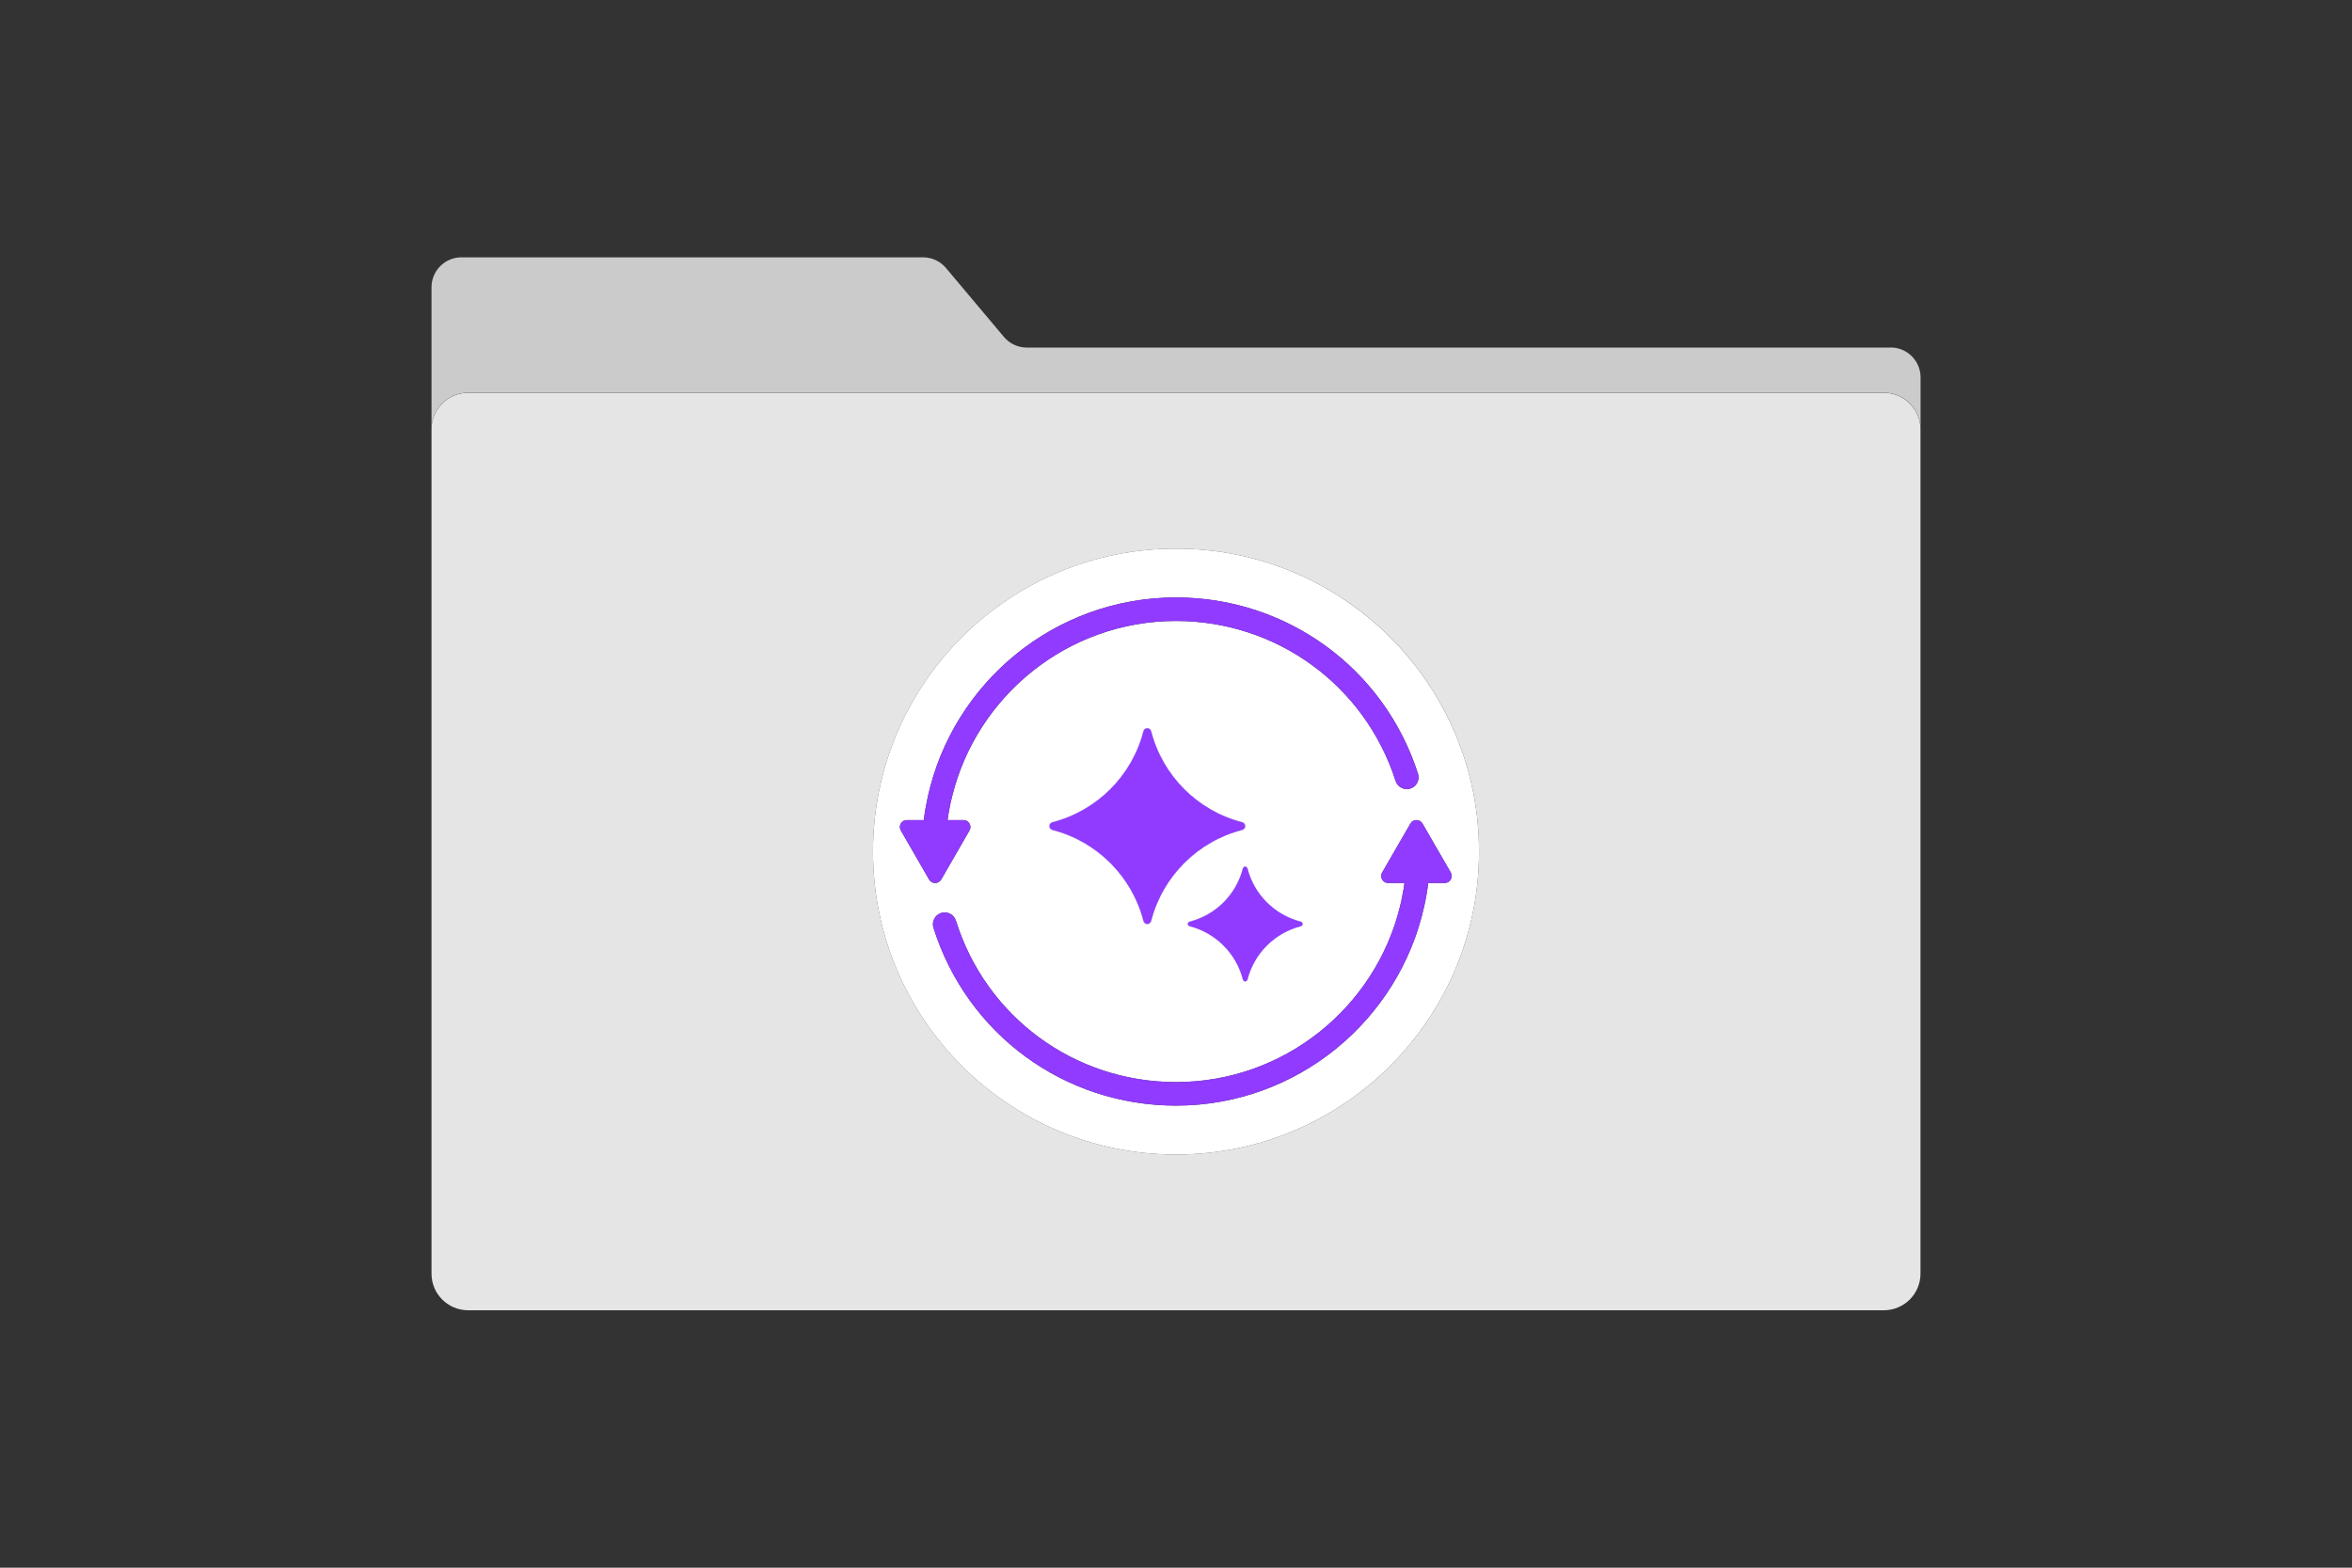
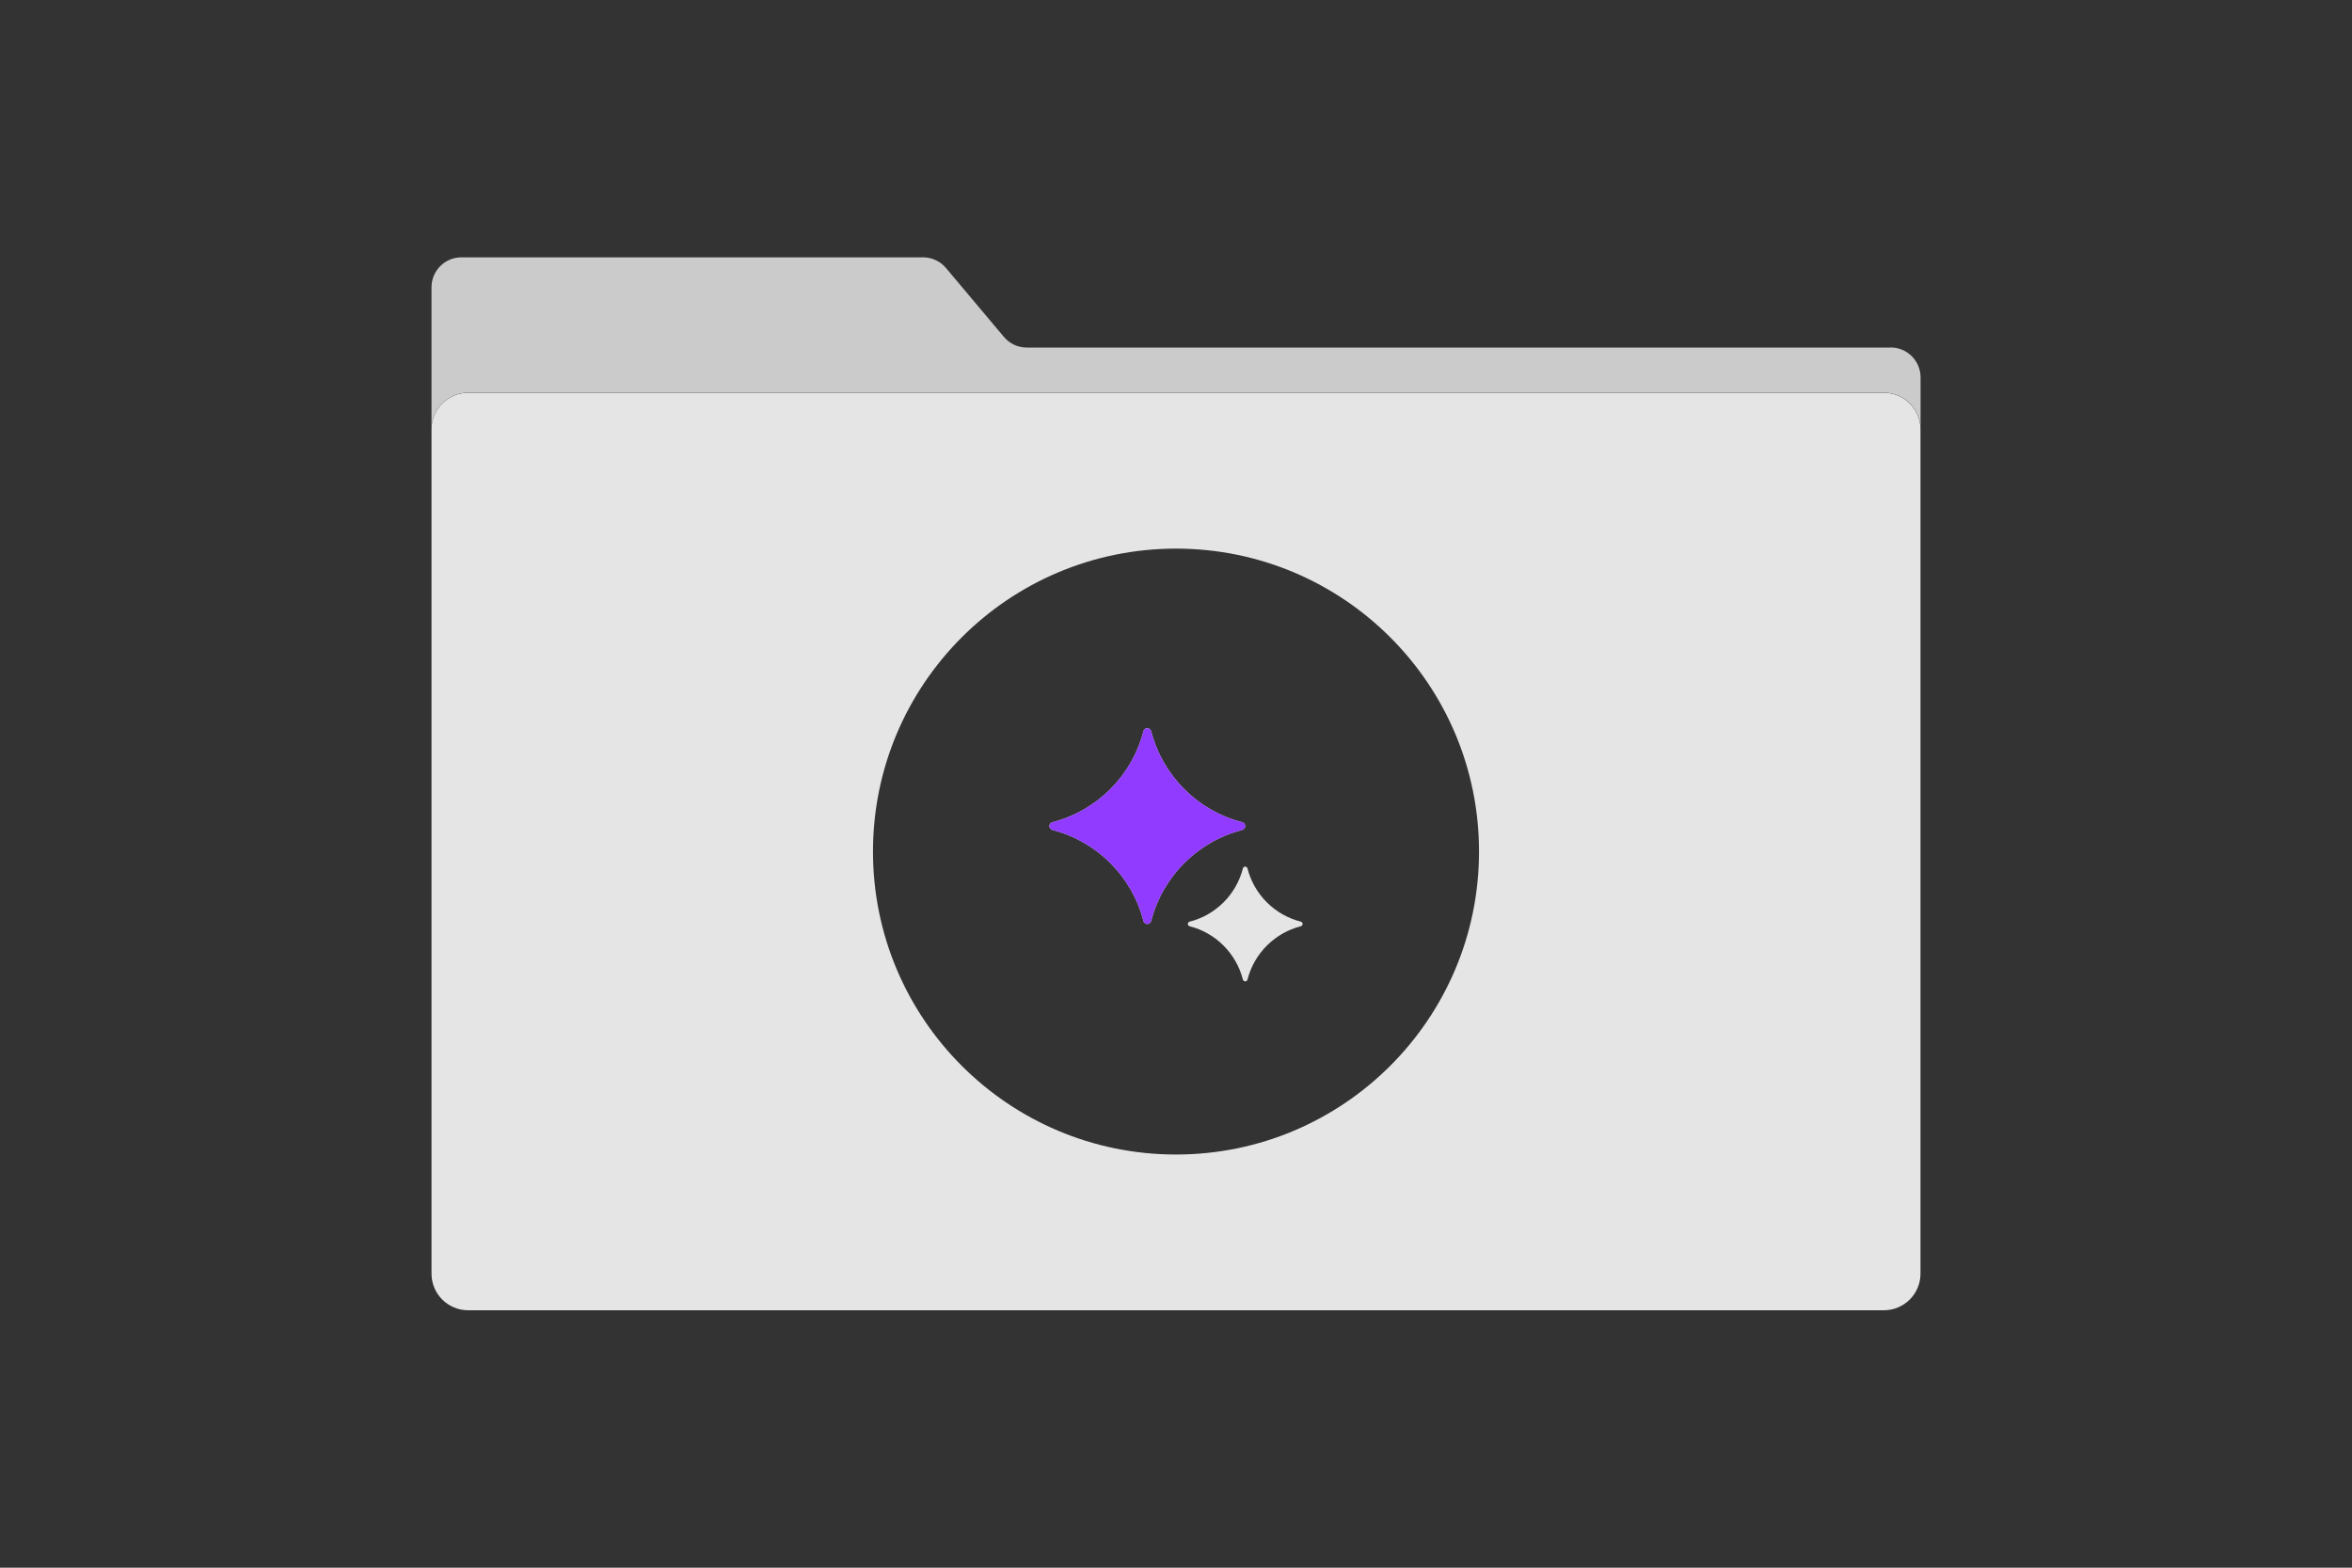
<svg xmlns="http://www.w3.org/2000/svg" version="1.1" viewBox="0 0 300 200">
  <rect x="0" y="0" width="300" height="200" fill="#333333" stroke="none" />
  <defs>
    <style>
      .cls-1 {
        fill: #e5e5e5;
      }

      .cls-2 {
        fill: #903bff;
      }

      .cls-3 {
        fill: #fff;
      }

      .cls-4 {
        fill: #cbcbcb;
      }
    </style>
  </defs>
  <g>
    <g id="Layer_1">
      <g>
        <path class="cls-4" d="M241.15,44.34h-110.19c-1.12,0-2.19-.5-2.91-1.36l-7.39-8.79c-.72-.86-1.79-1.36-2.91-1.36h-58.9c-2.1,0-3.81,1.71-3.81,3.81v18.13c0-2.58,2.09-4.68,4.68-4.68h180.57c2.58,0,4.68,2.09,4.68,4.68v-6.63c0-2.1-1.71-3.81-3.81-3.81Z" />
        <g>
-           <path class="cls-1" d="M165.91,117.58c-3.32-.85-5.94-3.46-6.79-6.78-.04-.16-.17-.24-.29-.24-.13,0-.26.08-.3.24-.85,3.32-3.46,5.93-6.78,6.78-.32.08-.32.51,0,.59,3.32.85,5.93,3.47,6.78,6.79.04.16.17.24.3.24.12,0,.25-.08.29-.24.85-3.32,3.47-5.94,6.79-6.79.32-.08.32-.51,0-.59ZM158.42,104.89c-5.66-1.46-10.12-5.92-11.58-11.58-.07-.27-.28-.41-.5-.41s-.44.14-.5.41c-1.46,5.66-5.92,10.12-11.58,11.58-.54.13-.54.86,0,1,5.66,1.46,10.12,5.92,11.58,11.58.06.27.28.41.5.41s.43-.14.5-.41c1.46-5.66,5.92-10.12,11.58-11.58.54-.14.54-.87,0-1ZM165.91,117.58c-3.32-.85-5.94-3.46-6.79-6.78-.04-.16-.17-.24-.29-.24-.13,0-.26.08-.3.24-.85,3.32-3.46,5.93-6.78,6.78-.32.08-.32.51,0,.59,3.32.85,5.93,3.47,6.78,6.79.04.16.17.24.3.24.12,0,.25-.08.29-.24.85-3.32,3.47-5.94,6.79-6.79.32-.08.32-.51,0-.59ZM158.42,104.89c-5.66-1.46-10.12-5.92-11.58-11.58-.07-.27-.28-.41-.5-.41s-.44.14-.5.41c-1.46,5.66-5.92,10.12-11.58,11.58-.54.13-.54.86,0,1,5.66,1.46,10.12,5.92,11.58,11.58.06.27.28.41.5.41s.43-.14.5-.41c1.46-5.66,5.92-10.12,11.58-11.58.54-.14.54-.87,0-1ZM158.42,104.89c-5.66-1.46-10.12-5.92-11.58-11.58-.07-.27-.28-.41-.5-.41s-.44.14-.5.41c-1.46,5.66-5.92,10.12-11.58,11.58-.54.13-.54.86,0,1,5.66,1.46,10.12,5.92,11.58,11.58.06.27.28.41.5.41s.43-.14.5-.41c1.46-5.66,5.92-10.12,11.58-11.58.54-.14.54-.87,0-1ZM165.91,117.58c-3.32-.85-5.94-3.46-6.79-6.78-.04-.16-.17-.24-.29-.24-.13,0-.26.08-.3.24-.85,3.32-3.46,5.93-6.78,6.78-.32.08-.32.51,0,.59,3.32.85,5.93,3.47,6.78,6.79.04.16.17.24.3.24.12,0,.25-.08.29-.24.85-3.32,3.47-5.94,6.79-6.79.32-.08.32-.51,0-.59ZM165.91,117.58c-3.32-.85-5.94-3.46-6.79-6.78-.04-.16-.17-.24-.29-.24-.13,0-.26.08-.3.24-.85,3.32-3.46,5.93-6.78,6.78-.32.08-.32.51,0,.59,3.32.85,5.93,3.47,6.78,6.79.04.16.17.24.3.24.12,0,.25-.08.29-.24.85-3.32,3.47-5.94,6.79-6.79.32-.08.32-.51,0-.59ZM158.42,104.89c-5.66-1.46-10.12-5.92-11.58-11.58-.07-.27-.28-.41-.5-.41s-.44.14-.5.41c-1.46,5.66-5.92,10.12-11.58,11.58-.54.13-.54.86,0,1,5.66,1.46,10.12,5.92,11.58,11.58.06.27.28.41.5.41s.43-.14.5-.41c1.46-5.66,5.92-10.12,11.58-11.58.54-.14.54-.87,0-1ZM158.42,104.89c-5.66-1.46-10.12-5.92-11.58-11.58-.07-.27-.28-.41-.5-.41s-.44.14-.5.41c-1.46,5.66-5.92,10.12-11.58,11.58-.54.13-.54.86,0,1,5.66,1.46,10.12,5.92,11.58,11.58.06.27.28.41.5.41s.43-.14.5-.41c1.46-5.66,5.92-10.12,11.58-11.58.54-.14.54-.87,0-1ZM165.91,117.58c-3.32-.85-5.94-3.46-6.79-6.78-.04-.16-.17-.24-.29-.24-.13,0-.26.08-.3.24-.85,3.32-3.46,5.93-6.78,6.78-.32.08-.32.51,0,.59,3.32.85,5.93,3.47,6.78,6.79.04.16.17.24.3.24.12,0,.25-.08.29-.24.85-3.32,3.47-5.94,6.79-6.79.32-.08.32-.51,0-.59ZM165.91,117.58c-3.32-.85-5.94-3.46-6.79-6.78-.04-.16-.17-.24-.29-.24-.13,0-.26.08-.3.24-.85,3.32-3.46,5.93-6.78,6.78-.32.08-.32.51,0,.59,3.32.85,5.93,3.47,6.78,6.79.04.16.17.24.3.24.12,0,.25-.08.29-.24.85-3.32,3.47-5.94,6.79-6.79.32-.08.32-.51,0-.59ZM158.42,104.89c-5.66-1.46-10.12-5.92-11.58-11.58-.07-.27-.28-.41-.5-.41s-.44.14-.5.41c-1.46,5.66-5.92,10.12-11.58,11.58-.54.13-.54.86,0,1,5.66,1.46,10.12,5.92,11.58,11.58.06.27.28.41.5.41s.43-.14.5-.41c1.46-5.66,5.92-10.12,11.58-11.58.54-.14.54-.87,0-1ZM240.28,50.11H59.72c-2.59,0-4.68,2.1-4.68,4.68v107.7c0,2.58,2.09,4.67,4.68,4.67h180.56c2.59,0,4.68-2.09,4.68-4.67V54.79c0-2.58-2.09-4.68-4.68-4.68ZM150,147.29c-21.35,0-38.65-17.31-38.65-38.65s17.3-38.65,38.65-38.65,38.65,17.3,38.65,38.65-17.31,38.65-38.65,38.65ZM165.91,117.58c-3.32-.85-5.94-3.46-6.79-6.78-.04-.16-.17-.24-.29-.24-.13,0-.26.08-.3.24-.85,3.32-3.46,5.93-6.78,6.78-.32.08-.32.51,0,.59,3.32.85,5.93,3.47,6.78,6.79.04.16.17.24.3.24.12,0,.25-.08.29-.24.85-3.32,3.47-5.94,6.79-6.79.32-.08.32-.51,0-.59ZM158.42,104.89c-5.66-1.46-10.12-5.92-11.58-11.58-.07-.27-.28-.41-.5-.41s-.44.14-.5.41c-1.46,5.66-5.92,10.12-11.58,11.58-.54.13-.54.86,0,1,5.66,1.46,10.12,5.92,11.58,11.58.06.27.28.41.5.41s.43-.14.5-.41c1.46-5.66,5.92-10.12,11.58-11.58.54-.14.54-.87,0-1ZM158.42,104.89c-5.66-1.46-10.12-5.92-11.58-11.58-.07-.27-.28-.41-.5-.41s-.44.14-.5.41c-1.46,5.66-5.92,10.12-11.58,11.58-.54.13-.54.86,0,1,5.66,1.46,10.12,5.92,11.58,11.58.06.27.28.41.5.41s.43-.14.5-.41c1.46-5.66,5.92-10.12,11.58-11.58.54-.14.54-.87,0-1ZM165.91,117.58c-3.32-.85-5.94-3.46-6.79-6.78-.04-.16-.17-.24-.29-.24-.13,0-.26.08-.3.24-.85,3.32-3.46,5.93-6.78,6.78-.32.08-.32.51,0,.59,3.32.85,5.93,3.47,6.78,6.79.04.16.17.24.3.24.12,0,.25-.08.29-.24.85-3.32,3.47-5.94,6.79-6.79.32-.08.32-.51,0-.59ZM165.91,117.58c-3.32-.85-5.94-3.46-6.79-6.78-.04-.16-.17-.24-.29-.24-.13,0-.26.08-.3.24-.85,3.32-3.46,5.93-6.78,6.78-.32.08-.32.51,0,.59,3.32.85,5.93,3.47,6.78,6.79.04.16.17.24.3.24.12,0,.25-.08.29-.24.85-3.32,3.47-5.94,6.79-6.79.32-.08.32-.51,0-.59ZM158.42,104.89c-5.66-1.46-10.12-5.92-11.58-11.58-.07-.27-.28-.41-.5-.41s-.44.14-.5.41c-1.46,5.66-5.92,10.12-11.58,11.58-.54.13-.54.86,0,1,5.66,1.46,10.12,5.92,11.58,11.58.06.27.28.41.5.41s.43-.14.5-.41c1.46-5.66,5.92-10.12,11.58-11.58.54-.14.54-.87,0-1ZM158.42,104.89c-5.66-1.46-10.12-5.92-11.58-11.58-.07-.27-.28-.41-.5-.41s-.44.14-.5.41c-1.46,5.66-5.92,10.12-11.58,11.58-.54.13-.54.86,0,1,5.66,1.46,10.12,5.92,11.58,11.58.06.27.28.41.5.41s.43-.14.5-.41c1.46-5.66,5.92-10.12,11.58-11.58.54-.14.54-.87,0-1ZM165.91,117.58c-3.32-.85-5.94-3.46-6.79-6.78-.04-.16-.17-.24-.29-.24-.13,0-.26.08-.3.24-.85,3.32-3.46,5.93-6.78,6.78-.32.08-.32.51,0,.59,3.32.85,5.93,3.47,6.78,6.79.04.16.17.24.3.24.12,0,.25-.08.29-.24.85-3.32,3.47-5.94,6.79-6.79.32-.08.32-.51,0-.59ZM165.91,117.58c-3.32-.85-5.94-3.46-6.79-6.78-.04-.16-.17-.24-.29-.24-.13,0-.26.08-.3.24-.85,3.32-3.46,5.93-6.78,6.78-.32.08-.32.51,0,.59,3.32.85,5.93,3.47,6.78,6.79.04.16.17.24.3.24.12,0,.25-.08.29-.24.85-3.32,3.47-5.94,6.79-6.79.32-.08.32-.51,0-.59ZM158.42,104.89c-5.66-1.46-10.12-5.92-11.58-11.58-.07-.27-.28-.41-.5-.41s-.44.14-.5.41c-1.46,5.66-5.92,10.12-11.58,11.58-.54.13-.54.86,0,1,5.66,1.46,10.12,5.92,11.58,11.58.06.27.28.41.5.41s.43-.14.5-.41c1.46-5.66,5.92-10.12,11.58-11.58.54-.14.54-.87,0-1ZM165.91,117.58c-3.32-.85-5.94-3.46-6.79-6.78-.04-.16-.17-.24-.29-.24-.13,0-.26.08-.3.24-.85,3.32-3.46,5.93-6.78,6.78-.32.08-.32.51,0,.59,3.32.85,5.93,3.47,6.78,6.79.04.16.17.24.3.24.12,0,.25-.08.29-.24.85-3.32,3.47-5.94,6.79-6.79.32-.08.32-.51,0-.59ZM158.42,104.89c-5.66-1.46-10.12-5.92-11.58-11.58-.07-.27-.28-.41-.5-.41s-.44.14-.5.41c-1.46,5.66-5.92,10.12-11.58,11.58-.54.13-.54.86,0,1,5.66,1.46,10.12,5.92,11.58,11.58.06.27.28.41.5.41s.43-.14.5-.41c1.46-5.66,5.92-10.12,11.58-11.58.54-.14.54-.87,0-1ZM165.91,117.58c-3.32-.85-5.94-3.46-6.79-6.78-.04-.16-.17-.24-.29-.24-.13,0-.26.08-.3.24-.85,3.32-3.46,5.93-6.78,6.78-.32.08-.32.51,0,.59,3.32.85,5.93,3.47,6.78,6.79.04.16.17.24.3.24.12,0,.25-.08.29-.24.85-3.32,3.47-5.94,6.79-6.79.32-.08.32-.51,0-.59ZM158.42,104.89c-5.66-1.46-10.12-5.92-11.58-11.58-.07-.27-.28-.41-.5-.41s-.44.14-.5.41c-1.46,5.66-5.92,10.12-11.58,11.58-.54.13-.54.86,0,1,5.66,1.46,10.12,5.92,11.58,11.58.06.27.28.41.5.41s.43-.14.5-.41c1.46-5.66,5.92-10.12,11.58-11.58.54-.14.54-.87,0-1Z" />
-           <path class="cls-3" d="M150,69.99c-21.35,0-38.65,17.3-38.65,38.65s17.3,38.65,38.65,38.65,38.65-17.31,38.65-38.65-17.31-38.65-38.65-38.65ZM150,76.22c14.14,0,26.55,9.04,30.87,22.49.25.79-.18,1.64-.97,1.89-.79.26-1.63-.18-1.89-.97-3.92-12.21-15.18-20.41-28.01-20.41-13.8,0-25.42,9.56-28.56,22.4-.13.49-.24.99-.33,1.5-.1.49-.19.99-.25,1.5h2.03c.68,0,1.11.74.77,1.33l-3.61,6.26c-.17.29-.47.44-.77.44s-.6-.15-.77-.44l-3.61-6.26c-.34-.59.08-1.33.77-1.33h2.16c.06-.51.14-1.01.22-1.5.09-.51.19-1.01.3-1.5,3.21-14.52,16.18-25.4,31.65-25.4ZM151.75,117.58c3.32-.85,5.93-3.46,6.78-6.78.04-.16.17-.24.3-.24.12,0,.25.08.29.24.85,3.32,3.47,5.93,6.79,6.78.32.08.32.51,0,.59-3.32.85-5.94,3.47-6.79,6.79-.04.16-.17.24-.29.24-.13,0-.26-.08-.3-.24-.85-3.32-3.46-5.94-6.78-6.79-.32-.08-.32-.51,0-.59ZM146.84,117.47c-.07.27-.28.41-.5.41s-.44-.14-.5-.41c-1.46-5.66-5.92-10.12-11.58-11.58-.54-.14-.54-.87,0-1,5.66-1.46,10.12-5.92,11.58-11.58.06-.27.28-.41.5-.41s.43.14.5.41c1.46,5.66,5.92,10.12,11.58,11.58.54.13.54.86,0,1-5.66,1.46-10.12,5.92-11.58,11.58ZM184.28,112.65h-2.11c-.06.5-.13,1-.22,1.5-.09.5-.18,1-.3,1.5-3.21,14.51-16.19,25.4-31.65,25.4-14.24,0-26.67-9.12-30.94-22.7-.24-.79.2-1.63.99-1.88.79-.25,1.63.2,1.88.99,3.86,12.32,15.15,20.59,28.07,20.59,13.8,0,25.42-9.55,28.57-22.4.13-.49.24-.99.32-1.5.11-.49.19-.99.25-1.5h-2.08c-.69,0-1.11-.74-.77-1.33l3.61-6.25c.17-.3.47-.45.77-.45s.6.15.77.45l3.61,6.25c.34.59-.09,1.33-.77,1.33Z" />
+           <path class="cls-1" d="M165.91,117.58c-3.32-.85-5.94-3.46-6.79-6.78-.04-.16-.17-.24-.29-.24-.13,0-.26.08-.3.24-.85,3.32-3.46,5.93-6.78,6.78-.32.08-.32.51,0,.59,3.32.85,5.93,3.47,6.78,6.79.04.16.17.24.3.24.12,0,.25-.08.29-.24.85-3.32,3.47-5.94,6.79-6.79.32-.08.32-.51,0-.59ZM158.42,104.89c-5.66-1.46-10.12-5.92-11.58-11.58-.07-.27-.28-.41-.5-.41s-.44.14-.5.41c-1.46,5.66-5.92,10.12-11.58,11.58-.54.13-.54.86,0,1,5.66,1.46,10.12,5.92,11.58,11.58.06.27.28.41.5.41s.43-.14.5-.41c1.46-5.66,5.92-10.12,11.58-11.58.54-.14.54-.87,0-1ZM165.91,117.58c-3.32-.85-5.94-3.46-6.79-6.78-.04-.16-.17-.24-.29-.24-.13,0-.26.08-.3.24-.85,3.32-3.46,5.93-6.78,6.78-.32.08-.32.51,0,.59,3.32.85,5.93,3.47,6.78,6.79.04.16.17.24.3.24.12,0,.25-.08.29-.24.85-3.32,3.47-5.94,6.79-6.79.32-.08.32-.51,0-.59ZM158.42,104.89c-5.66-1.46-10.12-5.92-11.58-11.58-.07-.27-.28-.41-.5-.41s-.44.14-.5.41c-1.46,5.66-5.92,10.12-11.58,11.58-.54.13-.54.86,0,1,5.66,1.46,10.12,5.92,11.58,11.58.06.27.28.41.5.41s.43-.14.5-.41c1.46-5.66,5.92-10.12,11.58-11.58.54-.14.54-.87,0-1ZM158.42,104.89c-5.66-1.46-10.12-5.92-11.58-11.58-.07-.27-.28-.41-.5-.41s-.44.14-.5.41c-1.46,5.66-5.92,10.12-11.58,11.58-.54.13-.54.86,0,1,5.66,1.46,10.12,5.92,11.58,11.58.06.27.28.41.5.41s.43-.14.5-.41c1.46-5.66,5.92-10.12,11.58-11.58.54-.14.54-.87,0-1ZM165.91,117.58c-3.32-.85-5.94-3.46-6.79-6.78-.04-.16-.17-.24-.29-.24-.13,0-.26.08-.3.24-.85,3.32-3.46,5.93-6.78,6.78-.32.08-.32.51,0,.59,3.32.85,5.93,3.47,6.78,6.79.04.16.17.24.3.24.12,0,.25-.08.29-.24.85-3.32,3.47-5.94,6.79-6.79.32-.08.32-.51,0-.59ZM165.91,117.58c-3.32-.85-5.94-3.46-6.79-6.78-.04-.16-.17-.24-.29-.24-.13,0-.26.08-.3.24-.85,3.32-3.46,5.93-6.78,6.78-.32.08-.32.51,0,.59,3.32.85,5.93,3.47,6.78,6.79.04.16.17.24.3.24.12,0,.25-.08.29-.24.85-3.32,3.47-5.94,6.79-6.79.32-.08.32-.51,0-.59ZM158.42,104.89c-5.66-1.46-10.12-5.92-11.58-11.58-.07-.27-.28-.41-.5-.41s-.44.14-.5.41c-1.46,5.66-5.92,10.12-11.58,11.58-.54.13-.54.86,0,1,5.66,1.46,10.12,5.92,11.58,11.58.06.27.28.41.5.41s.43-.14.5-.41c1.46-5.66,5.92-10.12,11.58-11.58.54-.14.54-.87,0-1ZM158.42,104.89c-5.66-1.46-10.12-5.92-11.58-11.58-.07-.27-.28-.41-.5-.41s-.44.14-.5.41c-1.46,5.66-5.92,10.12-11.58,11.58-.54.13-.54.86,0,1,5.66,1.46,10.12,5.92,11.58,11.58.06.27.28.41.5.41s.43-.14.5-.41c1.46-5.66,5.92-10.12,11.58-11.58.54-.14.54-.87,0-1ZM165.91,117.58c-3.32-.85-5.94-3.46-6.79-6.78-.04-.16-.17-.24-.29-.24-.13,0-.26.08-.3.24-.85,3.32-3.46,5.93-6.78,6.78-.32.08-.32.51,0,.59,3.32.85,5.93,3.47,6.78,6.79.04.16.17.24.3.24.12,0,.25-.08.29-.24.85-3.32,3.47-5.94,6.79-6.79.32-.08.32-.51,0-.59ZM165.91,117.58c-3.32-.85-5.94-3.46-6.79-6.78-.04-.16-.17-.24-.29-.24-.13,0-.26.08-.3.24-.85,3.32-3.46,5.93-6.78,6.78-.32.08-.32.51,0,.59,3.32.85,5.93,3.47,6.78,6.79.04.16.17.24.3.24.12,0,.25-.08.29-.24.85-3.32,3.47-5.94,6.79-6.79.32-.08.32-.51,0-.59ZM158.42,104.89c-5.66-1.46-10.12-5.92-11.58-11.58-.07-.27-.28-.41-.5-.41s-.44.14-.5.41c-1.46,5.66-5.92,10.12-11.58,11.58-.54.13-.54.86,0,1,5.66,1.46,10.12,5.92,11.58,11.58.06.27.28.41.5.41s.43-.14.5-.41c1.46-5.66,5.92-10.12,11.58-11.58.54-.14.54-.87,0-1ZM240.28,50.11H59.72c-2.59,0-4.68,2.1-4.68,4.68v107.7c0,2.58,2.09,4.67,4.68,4.67h180.56c2.59,0,4.68-2.09,4.68-4.67V54.79c0-2.58-2.09-4.68-4.68-4.68ZM150,147.29c-21.35,0-38.65-17.31-38.65-38.65s17.3-38.65,38.65-38.65,38.65,17.3,38.65,38.65-17.31,38.65-38.65,38.65ZM165.91,117.58c-3.32-.85-5.94-3.46-6.79-6.78-.04-.16-.17-.24-.29-.24-.13,0-.26.08-.3.24-.85,3.32-3.46,5.93-6.78,6.78-.32.08-.32.51,0,.59,3.32.85,5.93,3.47,6.78,6.79.04.16.17.24.3.24.12,0,.25-.08.29-.24.85-3.32,3.47-5.94,6.79-6.79.32-.08.32-.51,0-.59ZM158.42,104.89c-5.66-1.46-10.12-5.92-11.58-11.58-.07-.27-.28-.41-.5-.41s-.44.14-.5.41c-1.46,5.66-5.92,10.12-11.58,11.58-.54.13-.54.86,0,1,5.66,1.46,10.12,5.92,11.58,11.58.06.27.28.41.5.41s.43-.14.5-.41c1.46-5.66,5.92-10.12,11.58-11.58.54-.14.54-.87,0-1ZM158.42,104.89c-5.66-1.46-10.12-5.92-11.58-11.58-.07-.27-.28-.41-.5-.41s-.44.14-.5.41c-1.46,5.66-5.92,10.12-11.58,11.58-.54.13-.54.86,0,1,5.66,1.46,10.12,5.92,11.58,11.58.06.27.28.41.5.41s.43-.14.5-.41c1.46-5.66,5.92-10.12,11.58-11.58.54-.14.54-.87,0-1ZM165.91,117.58c-3.32-.85-5.94-3.46-6.79-6.78-.04-.16-.17-.24-.29-.24-.13,0-.26.08-.3.24-.85,3.32-3.46,5.93-6.78,6.78-.32.08-.32.51,0,.59,3.32.85,5.93,3.47,6.78,6.79.04.16.17.24.3.24.12,0,.25-.08.29-.24.85-3.32,3.47-5.94,6.79-6.79.32-.08.32-.51,0-.59ZM165.91,117.58c-3.32-.85-5.94-3.46-6.79-6.78-.04-.16-.17-.24-.29-.24-.13,0-.26.08-.3.24-.85,3.32-3.46,5.93-6.78,6.78-.32.08-.32.51,0,.59,3.32.85,5.93,3.47,6.78,6.79.04.16.17.24.3.24.12,0,.25-.08.29-.24.85-3.32,3.47-5.94,6.79-6.79.32-.08.32-.51,0-.59ZM158.42,104.89c-5.66-1.46-10.12-5.92-11.58-11.58-.07-.27-.28-.41-.5-.41s-.44.14-.5.41c-1.46,5.66-5.92,10.12-11.58,11.58-.54.13-.54.86,0,1,5.66,1.46,10.12,5.92,11.58,11.58.06.27.28.41.5.41s.43-.14.5-.41c1.46-5.66,5.92-10.12,11.58-11.58.54-.14.54-.87,0-1ZM158.42,104.89c-5.66-1.46-10.12-5.92-11.58-11.58-.07-.27-.28-.41-.5-.41s-.44.14-.5.41c-1.46,5.66-5.92,10.12-11.58,11.58-.54.13-.54.86,0,1,5.66,1.46,10.12,5.92,11.58,11.58.06.27.28.41.5.41s.43-.14.5-.41c1.46-5.66,5.92-10.12,11.58-11.58.54-.14.54-.87,0-1ZM165.91,117.58c-3.32-.85-5.94-3.46-6.79-6.78-.04-.16-.17-.24-.29-.24-.13,0-.26.08-.3.24-.85,3.32-3.46,5.93-6.78,6.78-.32.08-.32.51,0,.59,3.32.85,5.93,3.47,6.78,6.79.04.16.17.24.3.24.12,0,.25-.08.29-.24.85-3.32,3.47-5.94,6.79-6.79.32-.08.32-.51,0-.59ZM165.91,117.58ZM158.42,104.89c-5.66-1.46-10.12-5.92-11.58-11.58-.07-.27-.28-.41-.5-.41s-.44.14-.5.41c-1.46,5.66-5.92,10.12-11.58,11.58-.54.13-.54.86,0,1,5.66,1.46,10.12,5.92,11.58,11.58.06.27.28.41.5.41s.43-.14.5-.41c1.46-5.66,5.92-10.12,11.58-11.58.54-.14.54-.87,0-1ZM165.91,117.58c-3.32-.85-5.94-3.46-6.79-6.78-.04-.16-.17-.24-.29-.24-.13,0-.26.08-.3.24-.85,3.32-3.46,5.93-6.78,6.78-.32.08-.32.51,0,.59,3.32.85,5.93,3.47,6.78,6.79.04.16.17.24.3.24.12,0,.25-.08.29-.24.85-3.32,3.47-5.94,6.79-6.79.32-.08.32-.51,0-.59ZM158.42,104.89c-5.66-1.46-10.12-5.92-11.58-11.58-.07-.27-.28-.41-.5-.41s-.44.14-.5.41c-1.46,5.66-5.92,10.12-11.58,11.58-.54.13-.54.86,0,1,5.66,1.46,10.12,5.92,11.58,11.58.06.27.28.41.5.41s.43-.14.5-.41c1.46-5.66,5.92-10.12,11.58-11.58.54-.14.54-.87,0-1ZM165.91,117.58c-3.32-.85-5.94-3.46-6.79-6.78-.04-.16-.17-.24-.29-.24-.13,0-.26.08-.3.24-.85,3.32-3.46,5.93-6.78,6.78-.32.08-.32.51,0,.59,3.32.85,5.93,3.47,6.78,6.79.04.16.17.24.3.24.12,0,.25-.08.29-.24.85-3.32,3.47-5.94,6.79-6.79.32-.08.32-.51,0-.59ZM158.42,104.89c-5.66-1.46-10.12-5.92-11.58-11.58-.07-.27-.28-.41-.5-.41s-.44.14-.5.41c-1.46,5.66-5.92,10.12-11.58,11.58-.54.13-.54.86,0,1,5.66,1.46,10.12,5.92,11.58,11.58.06.27.28.41.5.41s.43-.14.5-.41c1.46-5.66,5.92-10.12,11.58-11.58.54-.14.54-.87,0-1Z" />
        </g>
-         <path class="cls-3" d="M165.91,117.58c-3.32-.85-5.94-3.46-6.79-6.78-.04-.16-.17-.24-.29-.24-.13,0-.26.08-.3.24-.85,3.32-3.46,5.93-6.78,6.78-.32.08-.32.51,0,.59,3.32.85,5.93,3.47,6.78,6.79.04.16.17.24.3.24.12,0,.25-.08.29-.24.85-3.32,3.47-5.94,6.79-6.79.32-.08.32-.51,0-.59ZM158.42,104.89c-5.66-1.46-10.12-5.92-11.58-11.58-.07-.27-.28-.41-.5-.41s-.44.14-.5.41c-1.46,5.66-5.92,10.12-11.58,11.58-.54.13-.54.86,0,1,5.66,1.46,10.12,5.92,11.58,11.58.06.27.28.41.5.41s.43-.14.5-.41c1.46-5.66,5.92-10.12,11.58-11.58.54-.14.54-.87,0-1Z" />
        <g>
          <path class="cls-2" d="M158.42,105.89c-5.66,1.46-10.12,5.92-11.58,11.58-.07.27-.28.41-.5.41s-.44-.14-.5-.41c-1.46-5.66-5.92-10.12-11.58-11.58-.54-.14-.54-.87,0-1,5.66-1.46,10.12-5.92,11.58-11.58.06-.27.28-.41.5-.41s.43.14.5.41c1.46,5.66,5.92,10.12,11.58,11.58.54.13.54.86,0,1Z" />
-           <path class="cls-2" d="M165.91,118.17c-3.32.85-5.94,3.47-6.79,6.79-.04.16-.17.24-.29.24-.13,0-.26-.08-.3-.24-.85-3.32-3.46-5.94-6.78-6.79-.32-.08-.32-.51,0-.59,3.32-.85,5.93-3.46,6.78-6.78.04-.16.17-.24.3-.24.12,0,.25.08.29.24.85,3.32,3.47,5.93,6.79,6.78.32.08.32.51,0,.59Z" />
        </g>
-         <path class="cls-2" d="M184.28,112.65h-2.11c-.06.5-.13,1-.22,1.5-.09.5-.18,1-.3,1.5-3.21,14.51-16.19,25.4-31.65,25.4-14.24,0-26.67-9.12-30.94-22.7-.24-.79.2-1.63.99-1.88.79-.25,1.63.2,1.88.99,3.86,12.32,15.15,20.59,28.07,20.59,13.8,0,25.42-9.55,28.57-22.4.13-.49.24-.99.32-1.5.11-.49.19-.99.25-1.5h-2.08c-.69,0-1.11-.74-.77-1.33l3.61-6.25c.17-.3.47-.45.77-.45s.6.15.77.45l3.61,6.25c.34.59-.09,1.33-.77,1.33Z" />
-         <path class="cls-2" d="M179.9,100.6c-.79.26-1.63-.18-1.89-.97-3.92-12.21-15.18-20.41-28.01-20.41-13.8,0-25.42,9.56-28.56,22.4-.13.49-.24.99-.33,1.5-.1.49-.19.99-.25,1.5h2.03c.68,0,1.11.74.77,1.33l-3.61,6.26c-.17.29-.47.44-.77.44s-.6-.15-.77-.44l-3.61-6.26c-.34-.59.08-1.33.77-1.33h2.16c.06-.51.14-1.01.22-1.5.09-.51.19-1.01.3-1.5,3.21-14.52,16.18-25.4,31.65-25.4,14.14,0,26.55,9.04,30.87,22.49.25.79-.18,1.64-.97,1.89Z" />
      </g>
    </g>
  </g>
</svg>